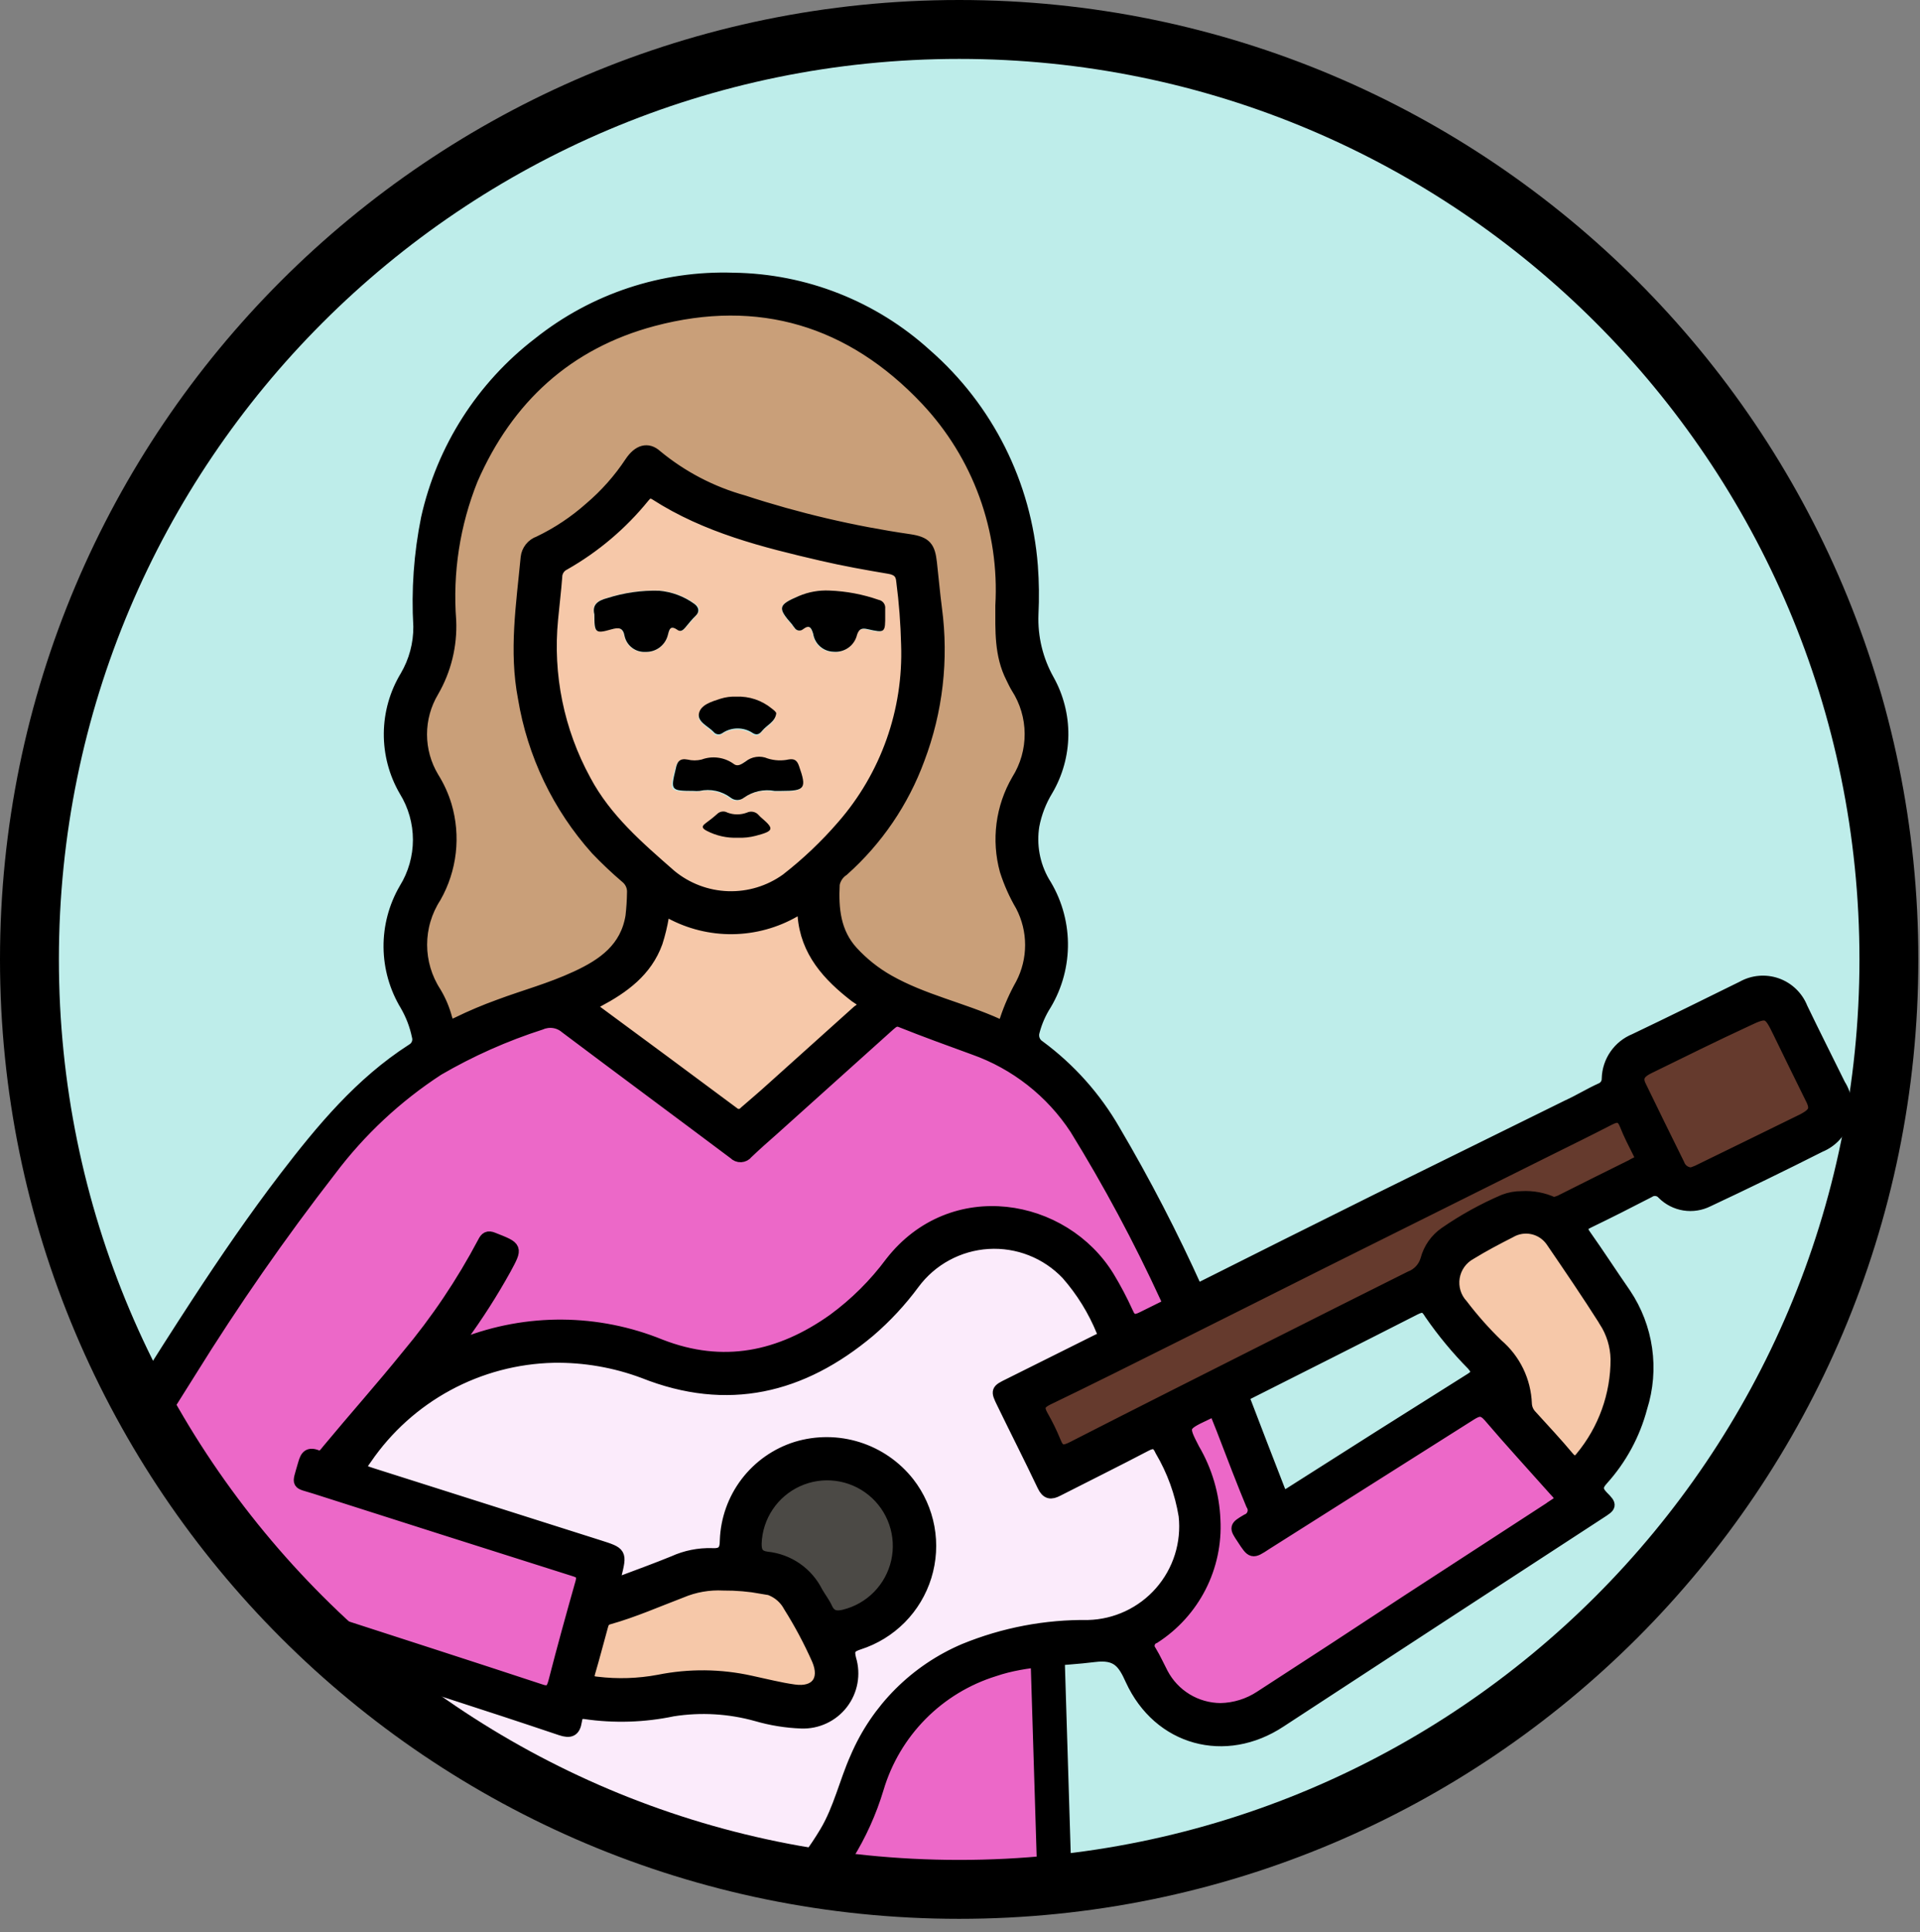
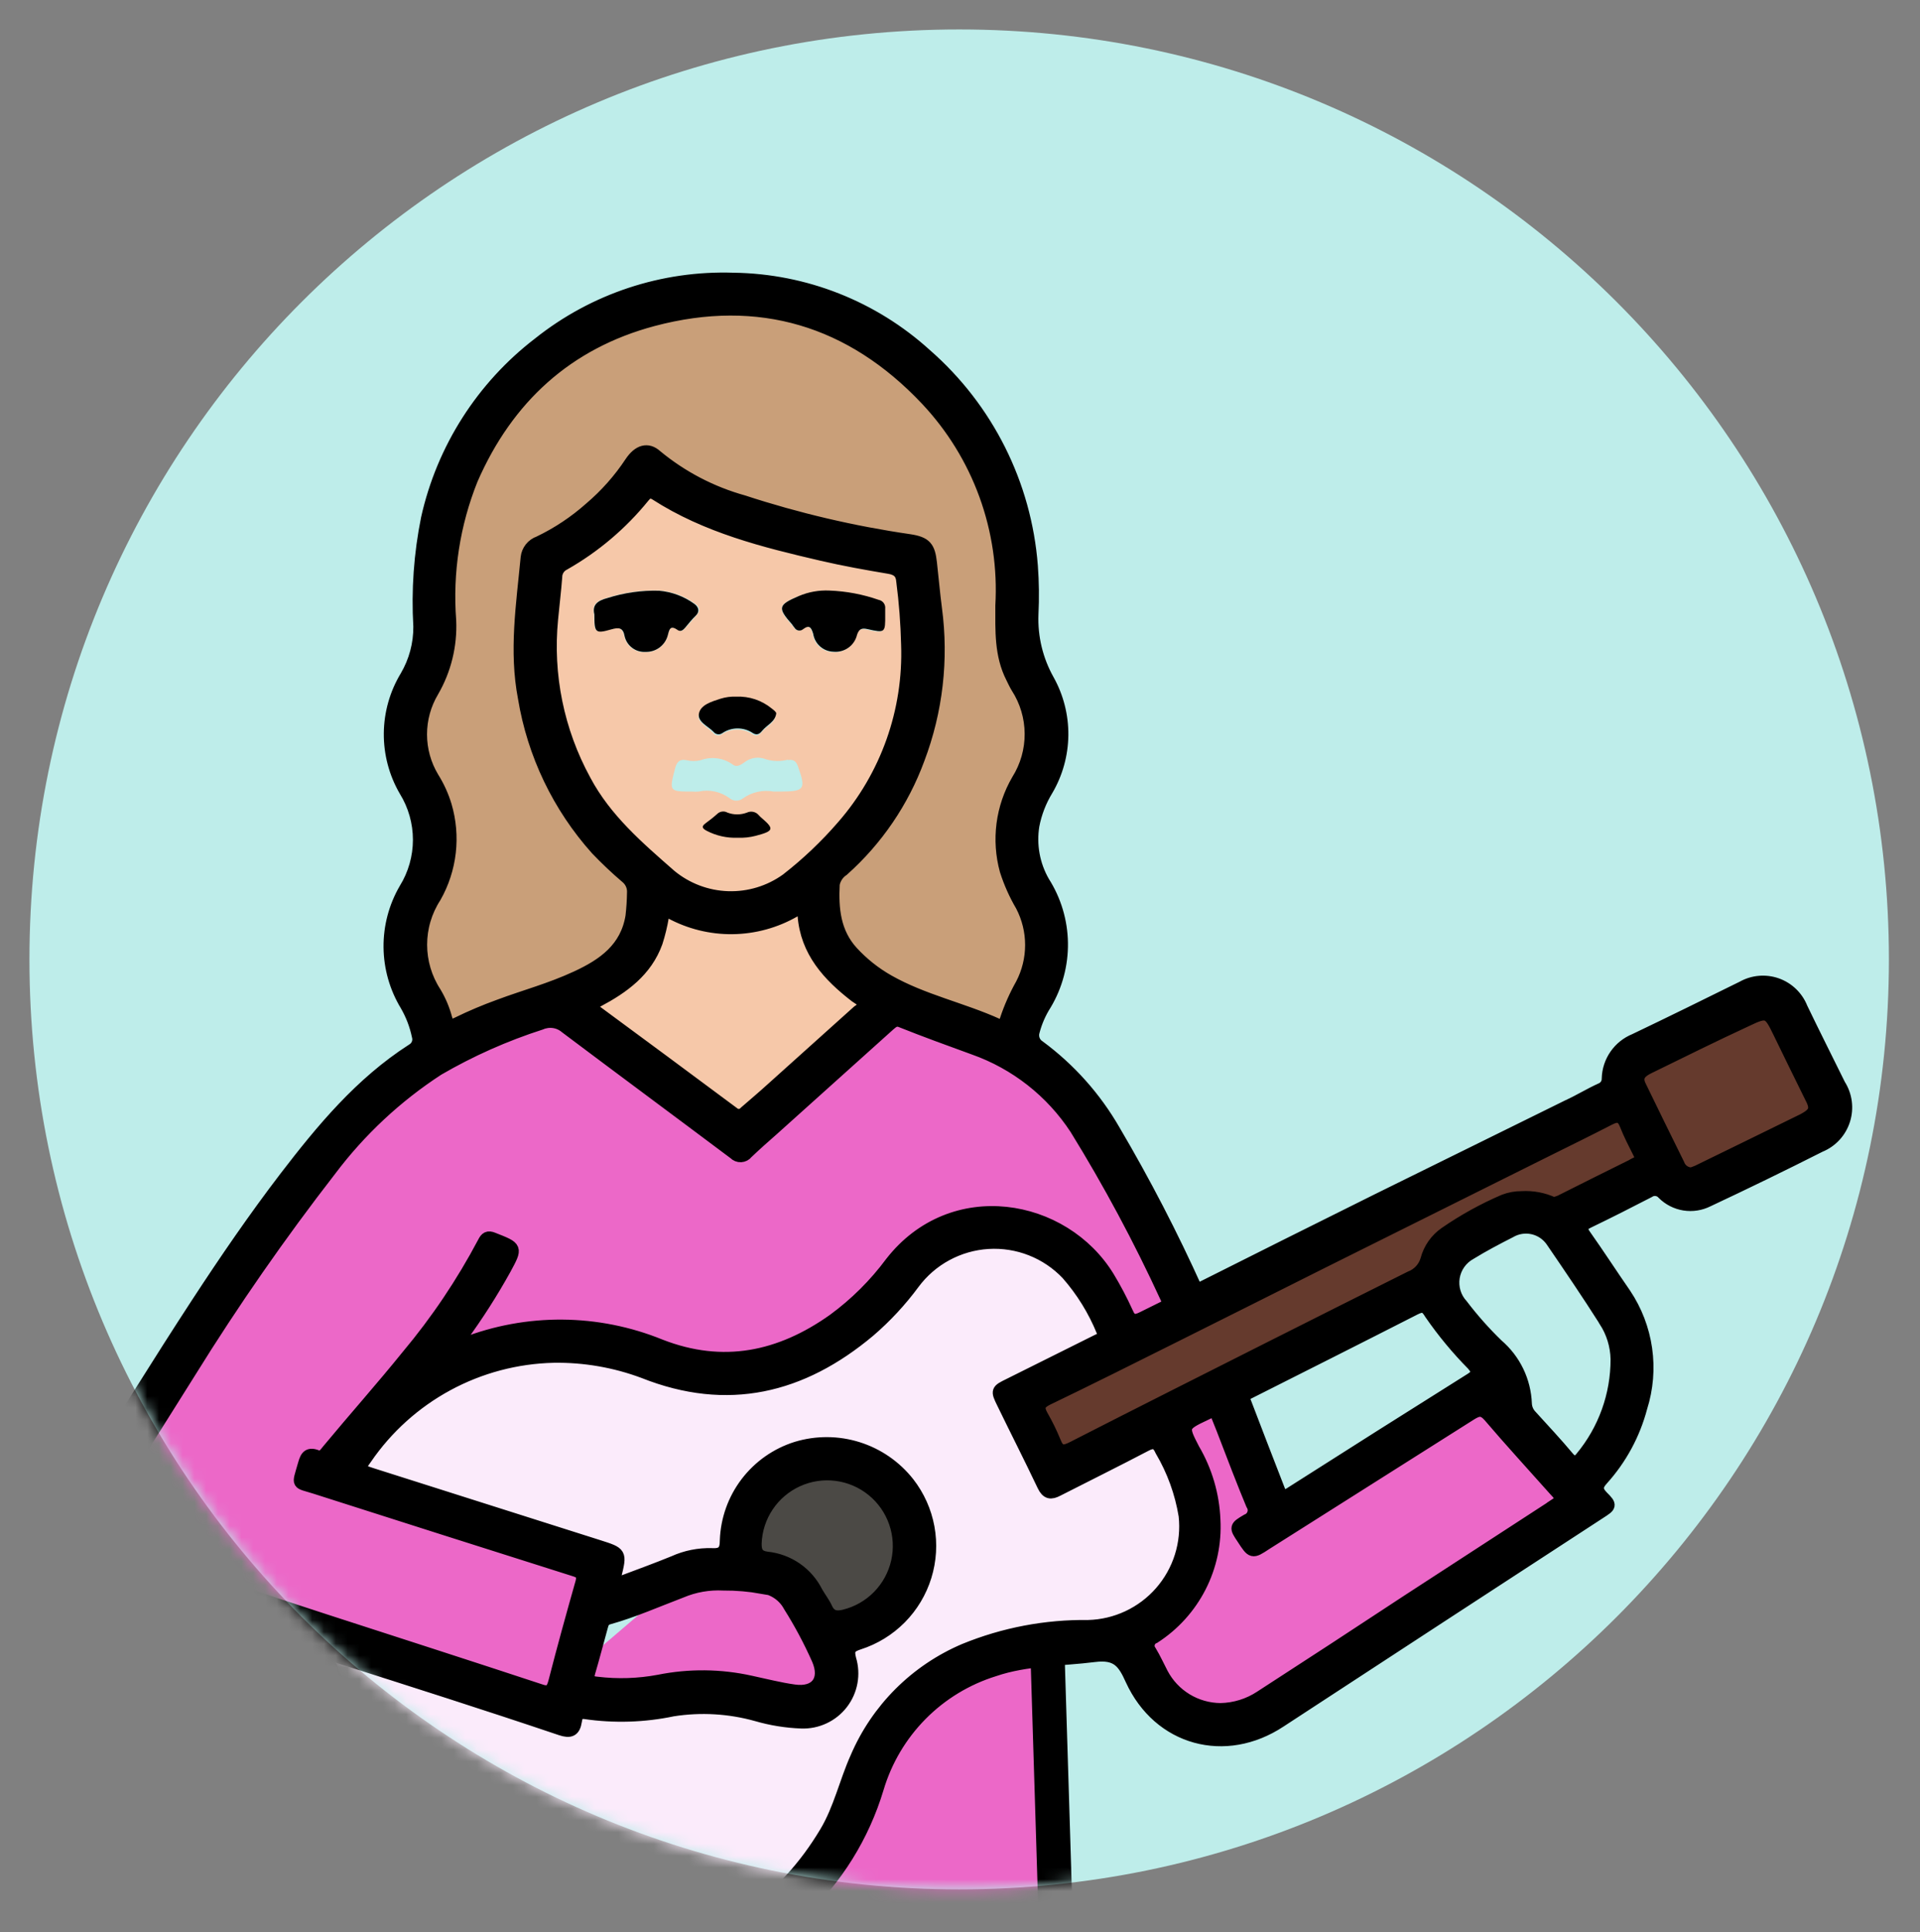
<svg xmlns="http://www.w3.org/2000/svg" width="163" height="164" viewBox="0 0 163 164" fill="none">
  <rect x="0" y="0" width="163" height="164" fill="#808080" stroke="none" />
  <g clip-path="url(#clip0_157_49)">
    <path d="M81.43 160.36C125.022 160.36 160.36 125.022 160.36 81.43C160.36 37.838 125.022 2.5 81.43 2.5C37.838 2.5 2.5 37.838 2.5 81.43C2.5 125.022 37.838 160.36 81.43 160.36Z" fill="#BEEDEA" />
    <mask id="mask0_157_49" style="mask-type:luminance" maskUnits="userSpaceOnUse" x="2" y="2" width="159" height="159">
      <path d="M81.43 160.36C125.022 160.36 160.36 125.022 160.36 81.43C160.36 37.838 125.022 2.5 81.43 2.5C37.838 2.5 2.5 37.838 2.5 81.43C2.5 125.022 37.838 160.36 81.43 160.36Z" fill="white" />
    </mask>
    <g mask="url(#mask0_157_49)">
      <path d="M89.85 139.468L90.96 175.498L70.37 169.278L34.5 155.968L69.74 125.828L89.85 139.468Z" fill="black" stroke="black" stroke-miterlimit="10" />
      <path d="M87.45 139.468L88.56 175.498L67.98 169.278L32.11 155.968L67.35 125.828L87.45 139.468Z" fill="#EC68C8" />
      <path d="M37.86 68.407C38.246 69.694 38.368 71.045 38.221 72.38C38.073 73.715 37.658 75.006 37 76.177C36.217 77.381 35.8 78.786 35.8 80.222C35.8 81.658 36.217 83.063 37 84.267C37.412 84.953 37.725 85.694 37.93 86.467C38.08 87.047 38.36 87.117 38.86 86.867C40.012 86.303 41.194 85.803 42.4 85.367C44.59 84.547 46.85 83.917 48.98 82.947C51.11 81.977 53.2 80.537 53.64 77.807C53.717 77.143 53.76 76.475 53.77 75.807C53.784 75.565 53.741 75.322 53.643 75.1C53.546 74.877 53.398 74.681 53.21 74.527C52.323 73.771 51.475 72.97 50.67 72.127C47.436 68.517 45.299 64.059 44.51 59.277C43.79 55.277 44.36 51.277 44.74 47.367C44.761 47.065 44.868 46.775 45.049 46.532C45.23 46.289 45.476 46.104 45.76 45.997C47.331 45.244 48.788 44.275 50.09 43.117C51.414 41.992 52.572 40.686 53.53 39.237C54.2 38.237 54.99 37.997 55.73 38.677C57.89 40.462 60.401 41.774 63.1 42.527C67.703 44.033 72.427 45.141 77.22 45.837C78.6 46.047 78.89 46.357 79.04 47.747C79.19 49.137 79.3 50.357 79.47 51.657C80.048 55.97 79.543 60.358 78 64.427C76.654 68.05 74.435 71.286 71.54 73.847C71.136 74.112 70.852 74.525 70.75 74.997C70.64 77.087 70.82 79.107 72.33 80.757C73.217 81.721 74.25 82.541 75.39 83.187C78.31 84.847 81.62 85.547 84.66 86.907C85.06 87.087 85.24 86.847 85.34 86.497C85.685 85.457 86.131 84.452 86.67 83.497C87.207 82.469 87.487 81.327 87.487 80.167C87.487 79.007 87.207 77.865 86.67 76.837C86.113 75.89 85.663 74.884 85.33 73.837C84.979 72.556 84.887 71.218 85.058 69.901C85.23 68.585 85.662 67.315 86.33 66.167C87.07 64.988 87.458 63.622 87.449 62.23C87.441 60.838 87.035 59.477 86.28 58.307C86.12 58.047 85.99 57.757 85.85 57.477C84.85 55.537 84.92 53.477 84.96 51.367C85.147 48.167 84.679 44.962 83.584 41.949C82.489 38.937 80.789 36.179 78.59 33.847C72.24 27.097 64.42 24.727 55.41 27.117C48.16 29.097 43.1 33.777 40.08 40.647C38.55 44.452 37.916 48.558 38.23 52.647C38.323 54.746 37.813 56.828 36.76 58.647C36.095 59.754 35.744 61.021 35.744 62.312C35.744 63.603 36.095 64.87 36.76 65.977C37.236 66.733 37.606 67.551 37.86 68.407Z" fill="#C99F79" />
      <path d="M69.36 135.131C69.63 135.601 69.97 136.031 70.19 136.521C70.52 137.211 71.03 137.261 71.68 137.101C72.988 136.771 74.15 136.017 74.984 134.957C75.819 133.897 76.278 132.59 76.29 131.241C76.265 129.668 75.631 128.167 74.522 127.052C73.412 125.938 71.913 125.298 70.341 125.267C68.768 125.236 67.245 125.816 66.093 126.886C64.94 127.955 64.247 129.43 64.16 131.001C64.16 131.731 64.35 132.111 65.16 132.201C66.049 132.298 66.9 132.617 67.634 133.129C68.368 133.641 68.961 134.329 69.36 135.131Z" fill="#4B4945" />
-       <path d="M57.8 135.125C55.8 135.905 53.74 136.795 51.63 137.385C51.24 137.495 51.16 137.765 51.08 138.065C50.72 139.355 50.39 140.655 50.01 141.935C49.82 142.565 50.07 142.755 50.64 142.805C52.395 143.019 54.172 142.961 55.91 142.635C58.484 142.117 61.138 142.144 63.7 142.715C64.93 142.975 66.15 143.295 67.38 143.465C69.29 143.735 70.17 142.585 69.38 140.845C68.696 139.284 67.901 137.773 67 136.325C66.764 135.902 66.43 135.54 66.027 135.271C65.624 135.001 65.162 134.831 64.68 134.775C63.591 134.579 62.486 134.485 61.38 134.495C60.154 134.431 58.93 134.647 57.8 135.125Z" fill="#F6C8A9" />
      <path d="M100.46 128.625C100.141 126.677 99.463 124.806 98.46 123.105C98.15 122.435 97.84 122.315 97.16 122.675C94.69 123.965 92.16 125.205 89.7 126.475C89.11 126.785 88.77 126.745 88.45 126.075C87.33 123.735 86.15 121.425 85.02 119.075C84.49 117.995 84.51 117.985 85.57 117.465L92.99 113.765C93.31 113.605 93.74 113.485 93.48 112.965C92.757 111.193 91.743 109.553 90.48 108.115C89.625 107.216 88.584 106.515 87.429 106.06C86.275 105.606 85.035 105.409 83.796 105.484C82.558 105.56 81.35 105.905 80.259 106.496C79.168 107.087 78.22 107.909 77.48 108.905C76.413 110.402 75.182 111.773 73.81 112.995C68.08 117.805 61.76 119.325 54.64 116.495C52.199 115.578 49.607 115.127 47 115.165C43.852 115.233 40.765 116.05 37.995 117.547C35.225 119.044 32.852 121.179 31.07 123.775C30.42 124.675 30.45 124.775 31.49 125.055L50.8 131.185C52.72 131.795 52.72 131.795 52.25 133.715C52.25 133.895 52.04 134.125 52.25 134.275C52.46 134.425 52.68 134.275 52.88 134.185C54.32 133.645 55.77 133.115 57.19 132.535C58.206 132.075 59.315 131.852 60.43 131.885C61.33 131.935 61.58 131.605 61.6 130.725C61.661 128.952 62.272 127.242 63.346 125.831C64.421 124.419 65.907 123.376 67.6 122.845C69.306 122.327 71.128 122.337 72.829 122.872C74.529 123.407 76.028 124.444 77.13 125.845C77.992 126.953 78.574 128.252 78.826 129.633C79.079 131.013 78.994 132.434 78.58 133.775C78.166 135.116 77.434 136.337 76.447 137.335C75.46 138.332 74.246 139.077 72.91 139.505C72.17 139.745 71.91 139.985 72.18 140.805C72.364 141.441 72.395 142.112 72.269 142.762C72.143 143.413 71.865 144.024 71.457 144.545C71.048 145.067 70.522 145.484 69.921 145.762C69.32 146.04 68.662 146.171 68 146.145C66.716 146.098 65.444 145.893 64.21 145.535C61.898 144.887 59.473 144.744 57.1 145.115C54.643 145.631 52.114 145.709 49.63 145.345C49.05 145.265 48.93 145.615 48.87 146.025C48.74 146.845 48.39 147.025 47.58 146.735C41.3 144.665 35.01 142.645 28.72 140.615C28.44 140.525 28.11 140.235 27.86 140.505C27.61 140.775 27.94 141.035 28.04 141.295C29.97 146.115 32.41 150.695 34.76 155.295C35.24 156.203 35.824 157.052 36.5 157.825C41.25 163.425 47.25 166.295 54.66 165.535C61.47 164.835 66.55 161.295 70.05 155.435C71.23 153.435 71.71 151.205 72.64 149.125C74.404 144.989 77.701 141.695 81.84 139.935C85.187 138.587 88.772 137.927 92.38 137.995C93.54 137.953 94.68 137.672 95.727 137.169C96.773 136.666 97.705 135.952 98.464 135.073C99.222 134.193 99.791 133.167 100.134 132.057C100.478 130.948 100.589 129.78 100.46 128.625Z" fill="#FBEBFB" />
      <path d="M91.36 95.796C89.302 92.644 86.267 90.256 82.72 88.996C80.66 88.246 78.6 87.486 76.56 86.686C76.08 86.496 75.83 86.686 75.56 86.966L65.7 95.806C64.96 96.476 64.21 97.136 63.49 97.806C63.427 97.89 63.346 97.959 63.254 98.008C63.161 98.058 63.059 98.086 62.954 98.092C62.849 98.098 62.744 98.08 62.647 98.041C62.549 98.002 62.462 97.942 62.39 97.866C57.58 94.336 52.79 90.796 48 87.216C47.714 86.969 47.364 86.808 46.991 86.751C46.618 86.694 46.236 86.745 45.89 86.896C42.852 87.871 39.928 89.171 37.17 90.776C33.649 93.064 30.556 95.951 28.03 99.306C23.768 104.798 19.796 110.509 16.13 116.416C13.93 119.936 11.726 123.463 9.52 126.996C9.192 127.423 8.975 127.924 8.888 128.455C8.8 128.985 8.845 129.53 9.018 130.039C9.191 130.548 9.487 131.007 9.88 131.375C10.273 131.742 10.75 132.007 11.27 132.146L27.6 137.466C33.67 139.466 39.75 141.376 45.81 143.386C46.62 143.656 46.88 143.476 47.08 142.686C47.8 139.876 48.58 137.066 49.37 134.276C49.55 133.656 49.28 133.486 48.77 133.276C41.437 130.956 34.103 128.623 26.77 126.276C25.2 125.776 25.3 126.086 25.77 124.386C25.95 123.786 26.06 123.186 26.95 123.556C27.38 123.736 27.62 123.316 27.85 123.046C30.09 120.386 32.4 117.796 34.59 115.046C37.079 112.076 39.248 108.851 41.06 105.426C41.26 105.026 41.44 104.886 41.91 105.086C43.91 105.876 43.91 105.846 42.91 107.696C41.804 109.69 40.575 111.614 39.23 113.456C39.11 113.636 39 113.826 38.87 114.016C39.1 114.166 39.25 114.016 39.4 114.016C44.775 111.923 50.748 111.97 56.09 114.146C61.4 116.216 66.25 115.146 70.78 111.976C72.639 110.603 74.281 108.958 75.65 107.096C80.86 100.406 90.33 102.096 94.14 108.336C94.725 109.304 95.252 110.306 95.72 111.336C96.04 112.046 96.36 112.086 97.02 111.756L99.24 110.646L99 110.096C96.744 105.18 94.193 100.404 91.36 95.796Z" fill="#EC68C8" />
      <path d="M66.77 74.624C68.501 73.278 70.096 71.763 71.53 70.104C75.245 65.849 77.201 60.339 77 54.694C76.954 52.905 76.813 51.119 76.58 49.344C76.58 48.644 76.19 48.344 75.47 48.204C73.57 47.884 71.66 47.544 69.77 47.104C64.86 45.994 60 44.744 55.64 41.994C55.18 41.704 54.94 41.864 54.64 42.214C52.768 44.52 50.483 46.457 47.9 47.924C47.7 48.023 47.531 48.175 47.413 48.364C47.295 48.553 47.231 48.771 47.23 48.994C47.14 50.184 46.99 51.374 46.88 52.564C46.416 57.301 47.388 62.068 49.67 66.244C51.42 69.544 54.19 71.914 56.93 74.314C58.306 75.446 60.017 76.09 61.797 76.146C63.578 76.202 65.326 75.667 66.77 74.624ZM67.77 50.624C68.588 50.278 69.473 50.121 70.36 50.164C71.785 50.217 73.194 50.483 74.54 50.954C74.71 50.986 74.861 51.081 74.963 51.22C75.066 51.36 75.111 51.533 75.09 51.704C75.09 51.874 75.09 52.044 75.09 52.214C75.09 53.754 75.09 53.774 73.58 53.434C73.09 53.324 72.87 53.434 72.7 53.914C72.598 54.356 72.339 54.745 71.971 55.01C71.603 55.275 71.151 55.397 70.7 55.354C70.28 55.337 69.879 55.172 69.568 54.888C69.257 54.605 69.056 54.221 69 53.804C68.85 53.304 68.7 52.984 68.15 53.394C68.097 53.442 68.033 53.478 67.964 53.498C67.895 53.519 67.822 53.523 67.751 53.512C67.68 53.5 67.613 53.473 67.554 53.432C67.495 53.391 67.445 53.337 67.41 53.274C67.35 53.184 67.26 53.104 67.19 53.014C66 51.604 66 51.344 67.8 50.584L67.77 50.624ZM66.88 64.514C67.37 64.434 67.59 64.604 67.75 65.064C68.43 66.984 68.31 67.174 66.26 67.184H65.68C65.228 67.101 64.764 67.109 64.316 67.209C63.868 67.308 63.444 67.497 63.07 67.764C62.912 67.888 62.716 67.956 62.515 67.956C62.314 67.956 62.118 67.888 61.96 67.764C61.587 67.482 61.156 67.284 60.699 67.183C60.241 67.083 59.767 67.084 59.31 67.184C59.137 67.199 58.963 67.199 58.79 67.184C56.86 67.184 56.79 67.184 57.29 65.304C57.43 64.724 57.64 64.394 58.29 64.524C58.681 64.619 59.089 64.619 59.48 64.524C59.931 64.356 60.415 64.302 60.892 64.367C61.368 64.431 61.821 64.613 62.21 64.894C62.58 65.164 62.92 64.894 63.21 64.694C63.468 64.495 63.774 64.367 64.098 64.325C64.421 64.283 64.75 64.328 65.05 64.454C65.657 64.63 66.3 64.637 66.91 64.474L66.88 64.514ZM61.12 59.404C61.559 59.264 62.02 59.203 62.48 59.224C63.569 59.177 64.637 59.533 65.48 60.224C65.64 60.344 65.89 60.524 65.87 60.644C65.78 61.364 65.08 61.644 64.68 62.114C64.48 62.364 64.25 62.544 63.88 62.314C63.499 62.057 63.05 61.92 62.59 61.92C62.13 61.92 61.681 62.057 61.3 62.314C61.187 62.399 61.045 62.436 60.905 62.417C60.764 62.399 60.637 62.326 60.55 62.214C60.09 61.724 59.2 61.304 59.31 60.704C59.42 60.104 60.41 59.604 61.15 59.364L61.12 59.404ZM56.67 53.994C56.553 54.394 56.308 54.744 55.971 54.99C55.635 55.236 55.227 55.364 54.81 55.354C54.395 55.385 53.983 55.264 53.65 55.014C53.317 54.764 53.086 54.401 53 53.994C52.83 53.244 52.51 53.224 51.87 53.404C50.51 53.794 50.43 53.704 50.43 52.134C50.24 51.344 50.66 50.974 51.55 50.744C52.987 50.285 54.492 50.075 56 50.124C57.083 50.219 58.12 50.606 59 51.244C59.43 51.534 59.47 51.834 59.11 52.244C58.75 52.654 58.52 52.934 58.23 53.244C57.94 53.554 57.84 53.644 57.57 53.454C56.86 52.994 56.81 53.484 56.67 53.994Z" fill="#F6C8A9" />
      <path d="M72.61 84.581C70.32 82.811 68.44 80.771 68.21 77.691C68.21 77.121 67.87 77.131 67.45 77.351C65.849 78.273 64.039 78.769 62.192 78.792C60.345 78.814 58.523 78.363 56.9 77.481C56.51 77.271 56.38 77.351 56.29 77.791C56.151 78.54 55.957 79.279 55.71 80.001C54.84 82.451 52.9 83.851 50.71 85.001C50.29 85.231 49.89 85.361 50.54 85.831C54.433 88.691 58.32 91.567 62.2 94.461C62.269 94.524 62.35 94.573 62.439 94.604C62.527 94.635 62.621 94.647 62.715 94.641C62.809 94.634 62.9 94.609 62.983 94.566C63.067 94.523 63.14 94.463 63.2 94.391C63.95 93.691 64.73 93.031 65.49 92.391C67.93 90.211 70.363 88.024 72.79 85.831C72.98 85.671 73.21 85.521 73.23 85.231C73.25 84.941 72.85 84.761 72.61 84.581Z" fill="#F6C8A9" />
      <path d="M151 87.577C150.17 85.807 150 85.697 148.3 86.577C145.53 87.897 142.77 89.267 140.01 90.577C139.37 90.887 138.84 91.277 139.23 92.097C140.31 94.324 141.4 96.547 142.5 98.767C142.58 98.993 142.727 99.189 142.922 99.329C143.117 99.468 143.35 99.544 143.59 99.547C143.73 99.497 143.92 99.437 144.1 99.357C147.1 97.887 150.1 96.437 153.1 94.957C154.1 94.457 154.21 94.087 153.7 93.037C152.82 91.217 151.89 89.417 151 87.577Z" fill="#653A2D" />
      <path d="M126.48 120.245C125.93 119.605 125.56 119.675 124.92 120.075C119.127 123.775 113.33 127.442 107.53 131.075C106.3 131.855 106.3 131.845 105.53 130.585C104.91 129.645 104.9 129.585 105.9 129.025C106.025 128.979 106.138 128.904 106.23 128.808C106.322 128.711 106.391 128.595 106.431 128.468C106.472 128.34 106.483 128.206 106.463 128.074C106.444 127.942 106.395 127.816 106.32 127.705C105.6 126.035 104.92 124.335 104.25 122.645C104.036 122.216 103.884 121.758 103.8 121.285L103.4 120.285L103.16 119.695C102.91 119.825 102.66 119.955 102.4 120.075C100.45 121.075 100.4 121.075 101.4 123.015C102.472 124.84 103.076 126.901 103.16 129.015C103.257 130.986 102.831 132.948 101.925 134.701C101.018 136.453 99.664 137.935 98 138.995C97.896 139.04 97.804 139.108 97.731 139.194C97.658 139.28 97.606 139.381 97.579 139.491C97.552 139.6 97.55 139.714 97.575 139.825C97.599 139.935 97.649 140.038 97.72 140.125C98.06 140.755 98.35 141.405 98.72 142.035C99.195 142.934 99.903 143.687 100.771 144.215C101.639 144.743 102.634 145.027 103.65 145.035C104.842 145.008 106.002 144.648 107 143.995C111.147 141.275 115.3 138.565 119.46 135.865L131.77 127.865C132.64 127.295 132.65 127.285 131.94 126.485C130.14 124.375 128.27 122.345 126.48 120.245Z" fill="#EC68C8" />
      <path d="M138 95.456C137.7 94.686 137.29 94.656 136.63 94.996C134.91 95.886 133.17 96.736 131.44 97.596L112.25 107.156C108.05 109.256 103.85 111.376 99.65 113.466C96.08 115.246 92.52 117.036 88.92 118.766C88.18 119.126 88.12 119.486 88.48 120.136C88.893 120.854 89.257 121.599 89.57 122.366C89.89 123.186 90.26 123.236 91.03 122.846C96.76 119.916 102.51 117.026 108.26 114.126C112.08 112.206 115.89 110.286 119.72 108.376C120.049 108.252 120.344 108.053 120.582 107.794C120.82 107.535 120.994 107.224 121.09 106.886C121.335 105.963 121.903 105.157 122.69 104.616C124.261 103.532 125.936 102.607 127.69 101.856C128.169 101.675 128.678 101.584 129.19 101.586C130.115 101.531 131.039 101.706 131.88 102.096C132.069 102.063 132.253 102.009 132.43 101.936C134.57 100.866 136.71 99.786 138.85 98.736C139.3 98.516 139.34 98.266 139.13 97.856C138.73 97.066 138.32 96.276 138 95.456Z" fill="#653A2D" />
-       <path d="M128.15 104.547C127.01 105.127 125.87 105.727 124.78 106.397C124.408 106.601 124.088 106.886 123.843 107.232C123.598 107.578 123.435 107.975 123.366 108.394C123.298 108.812 123.326 109.241 123.448 109.647C123.57 110.053 123.782 110.426 124.07 110.737C124.984 111.937 125.987 113.067 127.07 114.117C127.797 114.738 128.388 115.503 128.805 116.363C129.221 117.224 129.455 118.162 129.49 119.117C129.506 119.49 129.655 119.845 129.91 120.117C130.98 121.297 132.05 122.477 133.09 123.677C133.48 124.147 133.79 124.177 134.17 123.677C136.118 121.332 137.18 118.376 137.17 115.327C137.144 114.178 136.798 113.06 136.17 112.097C134.71 109.797 133.17 107.537 131.6 105.307C131.22 104.777 130.658 104.405 130.021 104.265C129.384 104.125 128.717 104.225 128.15 104.547Z" fill="#F6C8A9" />
      <path d="M156.18 92.067C155.11 89.897 154.02 87.737 152.97 85.557C152.784 85.085 152.499 84.657 152.133 84.305C151.768 83.952 151.331 83.681 150.853 83.511C150.374 83.342 149.865 83.277 149.359 83.321C148.853 83.365 148.362 83.517 147.92 83.767C144.92 85.247 141.84 86.767 138.78 88.227C138.116 88.495 137.545 88.951 137.137 89.539C136.728 90.127 136.5 90.821 136.48 91.537C136.487 91.721 136.438 91.902 136.34 92.057C136.242 92.213 136.099 92.335 135.93 92.407C134.93 92.857 134.06 93.407 133.11 93.837C127.697 96.504 122.287 99.17 116.88 101.837C111.78 104.37 106.69 106.914 101.61 109.467C99.525 104.836 97.188 100.323 94.61 95.947C93 93.148 90.828 90.714 88.23 88.797C88.023 88.667 87.865 88.471 87.782 88.241C87.699 88.011 87.695 87.76 87.77 87.527C87.982 86.719 88.32 85.95 88.77 85.247C89.71 83.669 90.192 81.861 90.164 80.024C90.136 78.188 89.598 76.395 88.61 74.847C87.78 73.401 87.473 71.713 87.74 70.067C87.944 69.006 88.337 67.99 88.9 67.067C89.733 65.652 90.18 64.043 90.198 62.4C90.216 60.758 89.802 59.14 89 57.707C88.049 56.009 87.585 54.082 87.66 52.137C87.728 50.771 87.712 49.401 87.61 48.037C87.079 41.105 83.847 34.659 78.61 30.087C74.132 26.017 68.32 23.727 62.27 23.647C56.285 23.446 50.424 25.385 45.74 29.117C40.925 32.808 37.562 38.076 36.24 43.997C35.629 47.016 35.411 50.102 35.59 53.177C35.601 54.66 35.21 56.118 34.46 57.397C33.575 58.858 33.1 60.531 33.084 62.24C33.068 63.948 33.512 65.629 34.37 67.107C35.145 68.36 35.555 69.804 35.555 71.277C35.555 72.75 35.145 74.194 34.37 75.447C33.497 76.949 33.045 78.658 33.061 80.394C33.077 82.131 33.56 83.832 34.46 85.317C34.931 86.128 35.268 87.009 35.46 87.927C35.525 88.145 35.514 88.379 35.429 88.59C35.343 88.801 35.189 88.976 34.99 89.087C30.6 91.907 27.33 95.847 24.2 99.927C21.57 103.367 19.13 106.927 16.75 110.567C13.45 115.617 10.25 120.797 7 125.997C6.283 127.114 6.002 128.456 6.21 129.767C6.344 130.911 6.814 131.99 7.562 132.866C8.31 133.742 9.301 134.376 10.41 134.687C14.28 135.957 18.13 137.307 22.05 138.407C23.86 138.917 25.05 139.697 25.31 141.617C25.356 141.783 25.419 141.944 25.5 142.097C27.457 146.844 29.663 151.484 32.11 155.997C34.292 160.207 37.755 163.614 42 165.727C46.137 167.918 50.85 168.775 55.494 168.178C60.137 167.582 64.481 165.562 67.93 162.397C71.032 159.508 73.31 155.846 74.53 151.787C75.229 149.437 76.496 147.296 78.219 145.551C79.942 143.807 82.069 142.515 84.41 141.787C87.17 140.847 90.07 140.927 92.91 140.567C94.82 140.327 95.37 141.097 96.03 142.567C98.38 147.697 104.03 149.207 108.7 146.117C117.733 140.21 126.777 134.31 135.83 128.417C136.74 127.827 136.83 127.787 136.04 127.007C135.53 126.477 135.55 126.117 136.04 125.577C137.615 123.834 138.75 121.739 139.35 119.467C139.86 117.858 140.001 116.155 139.762 114.484C139.523 112.814 138.91 111.218 137.97 109.817C136.82 108.157 135.72 106.457 134.56 104.817C134.18 104.277 134.27 104.017 134.86 103.737C136.58 102.907 138.28 102.047 139.98 101.167C140.164 101.04 140.389 100.986 140.611 101.015C140.833 101.045 141.036 101.156 141.18 101.327C141.672 101.814 142.303 102.135 142.987 102.245C143.67 102.354 144.371 102.246 144.99 101.937C148.19 100.437 151.367 98.89 154.52 97.297C155.005 97.099 155.44 96.798 155.796 96.413C156.151 96.028 156.417 95.57 156.575 95.071C156.734 94.572 156.781 94.044 156.712 93.525C156.644 93.006 156.462 92.508 156.18 92.067ZM36.76 58.677C37.813 56.858 38.323 54.776 38.23 52.677C37.916 48.588 38.55 44.482 40.08 40.677C43.08 33.807 48.16 29.127 55.45 27.187C64.45 24.797 72.28 27.187 78.63 33.917C80.825 36.246 82.523 38.998 83.618 42.005C84.713 45.013 85.183 48.212 85 51.407C85 53.497 84.9 55.577 85.89 57.517C86.03 57.797 86.16 58.087 86.32 58.347C87.075 59.517 87.481 60.878 87.489 62.27C87.498 63.662 87.11 65.028 86.37 66.207C85.702 67.355 85.27 68.624 85.098 69.941C84.927 71.258 85.019 72.596 85.37 73.877C85.703 74.924 86.153 75.93 86.71 76.877C87.247 77.905 87.528 79.047 87.528 80.207C87.528 81.367 87.247 82.509 86.71 83.537C86.171 84.492 85.725 85.496 85.38 86.537C85.28 86.887 85.1 87.127 84.7 86.947C81.7 85.587 78.35 84.887 75.43 83.227C74.29 82.581 73.257 81.761 72.37 80.797C70.86 79.147 70.68 77.127 70.79 75.037C70.837 74.798 70.931 74.57 71.067 74.368C71.202 74.165 71.377 73.992 71.58 73.857C74.462 71.288 76.667 68.05 78 64.427C79.543 60.358 80.048 55.97 79.47 51.657C79.3 50.357 79.19 49.057 79.04 47.747C78.89 46.437 78.6 46.047 77.22 45.837C72.427 45.141 67.703 44.033 63.1 42.527C60.401 41.774 57.89 40.462 55.73 38.677C54.99 37.997 54.2 38.237 53.53 39.237C52.572 40.686 51.414 41.992 50.09 43.117C48.788 44.274 47.331 45.244 45.76 45.997C45.475 46.095 45.224 46.272 45.036 46.507C44.848 46.743 44.731 47.027 44.7 47.327C44.32 51.327 43.7 55.247 44.47 59.237C45.259 64.019 47.396 68.477 50.63 72.087C51.435 72.93 52.283 73.731 53.17 74.487C53.358 74.641 53.506 74.837 53.603 75.06C53.701 75.282 53.744 75.525 53.73 75.767C53.72 76.435 53.677 77.103 53.6 77.767C53.16 80.497 51.21 81.857 48.94 82.907C46.67 83.957 44.55 84.507 42.36 85.327C41.154 85.763 39.972 86.263 38.82 86.827C38.32 87.077 38.04 87.007 37.89 86.427C37.685 85.654 37.372 84.913 36.96 84.227C36.177 83.023 35.761 81.618 35.761 80.182C35.761 78.746 36.177 77.341 36.96 76.137C37.623 74.968 38.043 73.678 38.196 72.343C38.349 71.008 38.231 69.656 37.85 68.367C37.597 67.532 37.234 66.736 36.77 65.997C36.106 64.892 35.754 63.628 35.752 62.338C35.751 61.049 36.099 59.784 36.76 58.677ZM56.29 77.787C56.38 77.347 56.51 77.267 56.9 77.477C58.523 78.359 60.345 78.811 62.192 78.788C64.039 78.765 65.849 78.269 67.45 77.347C67.87 77.127 68.16 77.117 68.21 77.687C68.44 80.767 70.32 82.807 72.61 84.577C72.85 84.757 73.17 84.877 73.28 85.207C73.39 85.537 73.03 85.647 72.84 85.807C70.407 87.994 67.973 90.18 65.54 92.367C64.78 93.057 64 93.717 63.25 94.367C63.19 94.439 63.117 94.499 63.033 94.542C62.95 94.585 62.859 94.611 62.765 94.617C62.671 94.624 62.578 94.611 62.489 94.58C62.4 94.549 62.319 94.501 62.25 94.437C58.37 91.55 54.483 88.674 50.59 85.807C49.94 85.337 50.34 85.207 50.76 84.977C52.94 83.817 54.88 82.417 55.76 79.977C55.989 79.261 56.166 78.529 56.29 77.787ZM49.67 66.227C47.388 62.05 46.416 57.284 46.88 52.547C46.99 51.357 47.14 50.167 47.23 48.977C47.23 48.751 47.294 48.53 47.414 48.339C47.535 48.148 47.706 47.995 47.91 47.897C50.492 46.43 52.778 44.493 54.65 42.187C54.94 41.837 55.18 41.677 55.65 41.967C59.97 44.747 64.87 45.967 69.78 47.107C71.67 47.547 73.58 47.887 75.48 48.207C76.2 48.327 76.54 48.647 76.59 49.347C76.82 51.122 76.957 52.908 77 54.697C77.201 60.342 75.245 65.852 71.53 70.107C70.096 71.766 68.501 73.28 66.77 74.627C65.324 75.667 63.574 76.199 61.794 76.139C60.014 76.079 58.303 75.432 56.93 74.297C54.19 71.897 51.42 69.527 49.67 66.227ZM11.27 132.137C10.752 131.997 10.276 131.733 9.885 131.366C9.493 130.999 9.198 130.541 9.025 130.033C8.852 129.526 8.807 128.983 8.893 128.453C8.979 127.924 9.195 127.424 9.52 126.997C11.733 123.464 13.947 119.94 16.16 116.427C19.826 110.52 23.798 104.809 28.06 99.317C30.586 95.962 33.679 93.076 37.2 90.787C39.958 89.183 42.882 87.882 45.92 86.907C46.266 86.756 46.648 86.705 47.021 86.762C47.395 86.819 47.744 86.98 48.03 87.227C52.79 90.807 57.58 94.347 62.34 97.917C62.412 97.993 62.499 98.053 62.597 98.092C62.694 98.131 62.799 98.149 62.904 98.143C63.009 98.137 63.111 98.109 63.204 98.059C63.296 98.01 63.377 97.941 63.44 97.857C64.16 97.167 64.91 96.507 65.65 95.857L75.51 86.997C75.83 86.717 76.08 86.527 76.51 86.717C78.51 87.517 80.61 88.277 82.67 89.027C86.214 90.281 89.249 92.663 91.31 95.807C94.162 100.43 96.73 105.222 99 110.157L99.24 110.707L97 111.817C96.34 112.147 96 112.107 95.7 111.397C95.233 110.367 94.705 109.365 94.12 108.397C90.31 102.157 80.84 100.467 75.63 107.157C74.258 109.005 72.616 110.636 70.76 111.997C66.23 115.217 61.38 116.237 56.07 114.167C50.728 111.991 44.755 111.944 39.38 114.037C39.23 114.037 39.08 114.227 38.85 114.037C38.98 113.847 39.09 113.657 39.21 113.477C40.555 111.635 41.784 109.711 42.89 107.717C43.89 105.867 43.89 105.897 41.89 105.107C41.42 104.907 41.24 105.047 41.04 105.447C39.228 108.872 37.059 112.097 34.57 115.067C32.38 117.777 30.07 120.367 27.83 123.067C27.6 123.337 27.36 123.757 26.93 123.577C26.04 123.207 25.93 123.807 25.75 124.407C25.27 126.107 25.17 125.797 26.75 126.297C34.083 128.644 41.417 130.977 48.75 133.297C49.26 133.457 49.53 133.627 49.35 134.297C48.56 137.087 47.78 139.897 47.06 142.707C46.86 143.497 46.6 143.707 45.79 143.407C39.73 141.407 33.65 139.457 27.58 137.487L11.27 132.137ZM92.38 137.997C88.778 137.952 85.204 138.632 81.87 139.997C77.731 141.757 74.435 145.05 72.67 149.187C71.74 151.267 71.26 153.517 70.08 155.497C66.58 161.357 61.5 164.897 54.69 165.597C47.28 166.357 41.28 163.487 36.53 157.887C35.854 157.114 35.27 156.265 34.79 155.357C32.44 150.737 30 146.157 28.07 141.357C27.97 141.097 27.69 140.797 27.89 140.567C28.09 140.337 28.47 140.567 28.75 140.677C35.04 142.677 41.33 144.677 47.61 146.797C48.42 147.067 48.77 146.907 48.9 146.087C48.96 145.677 49.08 145.327 49.66 145.407C52.144 145.771 54.673 145.693 57.13 145.177C59.503 144.806 61.928 144.949 64.24 145.597C65.474 145.955 66.746 146.16 68.03 146.207C68.696 146.233 69.358 146.099 69.961 145.816C70.565 145.534 71.092 145.111 71.499 144.584C71.906 144.057 72.181 143.44 72.301 142.784C72.421 142.129 72.383 141.455 72.19 140.817C71.97 139.997 72.19 139.757 72.92 139.517C74.257 139.089 75.47 138.344 76.457 137.347C77.444 136.349 78.176 135.128 78.59 133.787C79.004 132.446 79.089 131.025 78.837 129.644C78.584 128.264 78.002 126.965 77.14 125.857C76.038 124.455 74.539 123.419 72.839 122.884C71.138 122.348 69.316 122.339 67.61 122.857C65.917 123.388 64.431 124.431 63.356 125.843C62.282 127.254 61.672 128.964 61.61 130.737C61.61 131.617 61.34 131.947 60.44 131.897C59.325 131.864 58.216 132.086 57.2 132.547C55.78 133.127 54.33 133.657 52.89 134.197C52.69 134.267 52.46 134.467 52.26 134.287C52.06 134.107 52.26 133.907 52.26 133.727C52.73 131.807 52.73 131.807 50.81 131.197L31.5 125.067C30.5 124.737 30.43 124.687 31.08 123.787C32.859 121.19 35.231 119.054 37.999 117.555C40.768 116.056 43.853 115.238 47 115.167C49.607 115.126 52.198 115.573 54.64 116.487C61.76 119.317 68.08 117.797 73.81 112.987C75.216 111.78 76.48 110.418 77.58 108.927C78.32 107.931 79.268 107.108 80.359 106.518C81.451 105.927 82.658 105.581 83.896 105.506C85.135 105.431 86.375 105.627 87.529 106.082C88.684 106.536 89.725 107.238 90.58 108.137C91.843 109.575 92.857 111.214 93.58 112.987C93.84 113.507 93.41 113.627 93.09 113.787L85.67 117.487C84.61 118.007 84.59 118.017 85.12 119.097C86.25 121.427 87.43 123.737 88.55 126.097C88.87 126.767 89.21 126.807 89.8 126.497C92.29 125.227 94.8 123.987 97.26 122.697C97.94 122.337 98.26 122.457 98.56 123.127C99.563 124.827 100.241 126.699 100.56 128.647C100.686 129.808 100.57 130.982 100.219 132.096C99.869 133.209 99.29 134.238 98.522 135.117C97.753 135.996 96.81 136.705 95.753 137.201C94.696 137.697 93.547 137.968 92.38 137.997ZM64.69 134.737C65.174 134.799 65.636 134.975 66.038 135.252C66.44 135.528 66.77 135.897 67 136.327C67.911 137.774 68.716 139.284 69.41 140.847C70.16 142.587 69.28 143.737 67.41 143.467C66.18 143.297 64.96 142.977 63.73 142.717C61.167 142.146 58.514 142.119 55.94 142.637C54.202 142.963 52.425 143.02 50.67 142.807C50.1 142.757 49.85 142.567 50.04 141.937C50.42 140.657 50.75 139.357 51.11 138.067C51.19 137.767 51.27 137.497 51.66 137.387C53.77 136.797 55.78 135.907 57.83 135.127C58.963 134.647 60.191 134.432 61.42 134.497C62.516 134.489 63.611 134.583 64.69 134.777V134.737ZM64.16 130.997C64.2 129.869 64.554 128.774 65.183 127.836C65.811 126.898 66.688 126.154 67.716 125.687C68.743 125.22 69.881 125.049 71.001 125.193C72.12 125.337 73.178 125.791 74.054 126.503C74.93 127.215 75.59 128.157 75.96 129.223C76.331 130.29 76.396 131.438 76.15 132.54C75.903 133.641 75.354 134.652 74.564 135.459C73.775 136.266 72.776 136.837 71.68 137.107C71.03 137.267 70.52 137.217 70.19 136.527C69.97 136.037 69.63 135.607 69.36 135.137C68.959 134.329 68.36 133.635 67.619 133.121C66.877 132.607 66.017 132.289 65.12 132.197C64.35 132.097 64.15 131.717 64.16 130.997ZM131.81 127.837L119.5 135.837C115.353 138.57 111.187 141.29 107 143.997C105.992 144.661 104.817 145.025 103.61 145.047C102.594 145.038 101.599 144.755 100.731 144.227C99.863 143.699 99.155 142.945 98.68 142.047C98.35 141.417 98.06 140.767 97.68 140.137C97.608 140.047 97.558 139.94 97.536 139.827C97.513 139.714 97.517 139.596 97.548 139.485C97.58 139.374 97.637 139.272 97.715 139.187C97.794 139.102 97.891 139.037 98 138.997C99.658 137.929 101.004 136.441 101.902 134.685C102.799 132.929 103.216 130.966 103.11 128.997C103.026 126.883 102.422 124.822 101.35 122.997C100.35 121.067 100.35 120.997 102.35 120.057C102.61 119.937 102.86 119.807 103.11 119.677L103.35 120.267L103.75 121.267C104.51 123.267 105.67 126.267 106.27 127.687C106.345 127.797 106.394 127.923 106.413 128.055C106.433 128.187 106.422 128.322 106.381 128.449C106.341 128.576 106.272 128.693 106.18 128.789C106.088 128.886 105.975 128.96 105.85 129.007C104.85 129.597 104.85 129.627 105.48 130.567C106.3 131.827 106.3 131.837 107.48 131.057C113.28 127.39 119.077 123.724 124.87 120.057C125.51 119.657 125.87 119.587 126.43 120.227C128.22 122.327 130.09 124.357 131.93 126.427C132.69 127.247 132.68 127.257 131.81 127.827V127.837ZM105.58 118.657L105.5 118.507C110.38 116.047 115.26 113.597 120.12 111.117C120.78 110.787 121.04 110.857 121.43 111.517C122.498 113.062 123.699 114.511 125.02 115.847C125.53 116.457 125.42 116.677 124.82 117.057C119.7 120.27 114.593 123.5 109.5 126.747C108.99 127.077 108.8 126.977 108.59 126.437C107.89 124.627 106.27 120.457 105.58 118.647V118.657ZM136.23 112.117C136.858 113.08 137.204 114.198 137.23 115.347C137.24 118.396 136.178 121.352 134.23 123.697C133.85 124.177 133.54 124.147 133.15 123.697C132.15 122.497 131.04 121.317 129.97 120.137C129.715 119.865 129.566 119.51 129.55 119.137C129.514 118.182 129.281 117.244 128.865 116.383C128.448 115.522 127.857 114.758 127.13 114.137C126.047 113.087 125.044 111.957 124.13 110.757C123.842 110.446 123.63 110.073 123.508 109.667C123.386 109.261 123.358 108.832 123.426 108.414C123.495 107.995 123.658 107.598 123.903 107.252C124.148 106.906 124.468 106.621 124.84 106.417C125.93 105.747 127.07 105.147 128.21 104.567C128.784 104.229 129.465 104.12 130.116 104.263C130.767 104.406 131.34 104.789 131.72 105.337C133.23 107.547 134.77 109.807 136.23 112.107V112.117ZM138.85 98.747C136.71 99.797 134.57 100.877 132.43 101.947C132.253 102.02 132.069 102.074 131.88 102.107C131.039 101.717 130.115 101.542 129.19 101.597C128.678 101.595 128.169 101.686 127.69 101.867C125.935 102.618 124.26 103.543 122.69 104.627C121.903 105.168 121.335 105.974 121.09 106.897C120.994 107.235 120.82 107.546 120.582 107.805C120.344 108.064 120.049 108.263 119.72 108.387C115.89 110.297 112.08 112.217 108.26 114.137C102.51 117.037 96.76 119.927 91.03 122.857C90.26 123.247 89.89 123.197 89.57 122.377C89.257 121.61 88.893 120.865 88.48 120.147C88.12 119.497 88.18 119.147 88.92 118.777C92.52 117.047 96.08 115.257 99.65 113.477C103.85 111.387 108.05 109.267 112.25 107.167L131.44 97.607C133.17 96.747 134.91 95.897 136.63 95.007C137.29 94.667 137.7 94.697 138 95.467C138.3 96.237 138.73 97.077 139.13 97.867C139.34 98.267 139.3 98.517 138.85 98.737V98.747ZM153.11 94.997C150.11 96.477 147.11 97.927 144.11 99.397C143.93 99.477 143.74 99.537 143.6 99.587C143.36 99.584 143.127 99.508 142.932 99.369C142.737 99.229 142.59 99.033 142.51 98.807C141.41 96.587 140.32 94.364 139.24 92.137C138.85 91.317 139.38 90.927 140.02 90.617C142.78 89.267 145.54 87.897 148.31 86.617C150.03 85.787 150.18 85.897 151.01 87.617C151.84 89.337 152.79 91.257 153.68 93.067C154.22 94.077 154.12 94.447 153.11 94.997Z" fill="black" stroke="black" stroke-miterlimit="10" />
      <path d="M57.52 53.468C57.79 53.658 58 53.468 58.18 53.258C58.36 53.048 58.75 52.548 59.06 52.258C59.37 51.968 59.38 51.578 58.95 51.258C58.07 50.619 57.033 50.232 55.95 50.138C54.469 50.098 52.992 50.307 51.58 50.758C50.69 50.988 50.27 51.358 50.46 52.148C50.46 53.718 50.54 53.808 51.9 53.418C52.54 53.238 52.9 53.258 53.03 54.008C53.123 54.402 53.353 54.751 53.679 54.992C54.005 55.234 54.405 55.353 54.81 55.328C55.223 55.34 55.628 55.216 55.964 54.976C56.3 54.736 56.548 54.392 56.67 53.998C56.81 53.488 56.86 52.998 57.52 53.468Z" fill="black" />
      <path d="M67.45 53.274C67.485 53.337 67.534 53.391 67.593 53.432C67.653 53.473 67.72 53.501 67.791 53.512C67.862 53.524 67.935 53.519 68.004 53.499C68.073 53.478 68.136 53.443 68.19 53.394C68.74 52.984 68.89 53.304 69.04 53.804C69.105 54.217 69.313 54.594 69.627 54.87C69.941 55.146 70.342 55.303 70.76 55.314C71.211 55.358 71.663 55.235 72.031 54.97C72.399 54.706 72.658 54.316 72.76 53.874C72.93 53.384 73.15 53.284 73.64 53.394C75.15 53.734 75.16 53.714 75.15 52.174C75.15 52.004 75.15 51.834 75.15 51.664C75.171 51.493 75.125 51.32 75.023 51.181C74.921 51.041 74.77 50.946 74.6 50.914C73.254 50.443 71.845 50.177 70.42 50.124C69.533 50.081 68.648 50.238 67.83 50.584C66.05 51.344 65.99 51.584 67.26 53.014C67.3 53.104 67.39 53.184 67.45 53.274Z" fill="black" />
-       <path d="M63.29 64.638C62.98 64.838 62.64 65.108 62.29 64.838C61.901 64.556 61.448 64.375 60.971 64.311C60.495 64.246 60.01 64.3 59.56 64.468C59.169 64.563 58.761 64.563 58.37 64.468C57.69 64.338 57.48 64.668 57.37 65.248C56.92 67.088 56.94 67.118 58.87 67.128C59.043 67.143 59.217 67.143 59.39 67.128C59.847 67.027 60.321 67.027 60.779 67.127C61.236 67.227 61.666 67.425 62.04 67.708C62.199 67.832 62.394 67.899 62.595 67.899C62.796 67.899 62.992 67.832 63.15 67.708C63.524 67.441 63.948 67.252 64.396 67.152C64.844 67.052 65.308 67.044 65.76 67.128H66.34C68.34 67.128 68.51 66.928 67.83 65.008C67.67 64.548 67.45 64.378 66.96 64.458C66.37 64.587 65.756 64.559 65.18 64.378C64.871 64.244 64.532 64.198 64.199 64.244C63.865 64.29 63.551 64.426 63.29 64.638Z" fill="black" />
      <path d="M60.58 62.119C60.667 62.231 60.794 62.304 60.934 62.322C61.075 62.341 61.217 62.304 61.33 62.219C61.711 61.962 62.16 61.825 62.62 61.825C63.08 61.825 63.529 61.962 63.91 62.219C64.28 62.449 64.51 62.269 64.71 62.019C65.11 61.529 65.81 61.269 65.9 60.549C65.9 60.429 65.67 60.249 65.51 60.129C64.667 59.438 63.599 59.082 62.51 59.129C62.05 59.108 61.589 59.169 61.15 59.309C60.41 59.549 59.49 59.819 59.34 60.549C59.19 61.279 60.12 61.629 60.58 62.119Z" fill="black" />
      <path d="M64.41 69.181C64.29 69.041 64.126 68.944 63.946 68.906C63.765 68.868 63.577 68.891 63.41 68.971C62.878 69.171 62.292 69.171 61.76 68.971C61.621 68.891 61.459 68.86 61.3 68.882C61.141 68.903 60.993 68.977 60.88 69.091C60.57 69.371 60.23 69.631 59.88 69.891C59.53 70.151 59.63 70.321 59.99 70.511C60.806 70.938 61.72 71.141 62.64 71.101C63.149 71.123 63.657 71.069 64.15 70.941C65.68 70.541 65.75 70.361 64.69 69.451C64.589 69.369 64.495 69.279 64.41 69.181Z" fill="black" />
    </g>
-     <path d="M81.43 160.36C125.022 160.36 160.36 125.022 160.36 81.43C160.36 37.838 125.022 2.5 81.43 2.5C37.838 2.5 2.5 37.838 2.5 81.43C2.5 125.022 37.838 160.36 81.43 160.36Z" stroke="black" stroke-width="5" stroke-linejoin="round" />
  </g>
  <defs>
    <clipPath id="clip0_157_49">
      <rect width="162.86" height="163.18" fill="white" />
    </clipPath>
  </defs>
</svg>